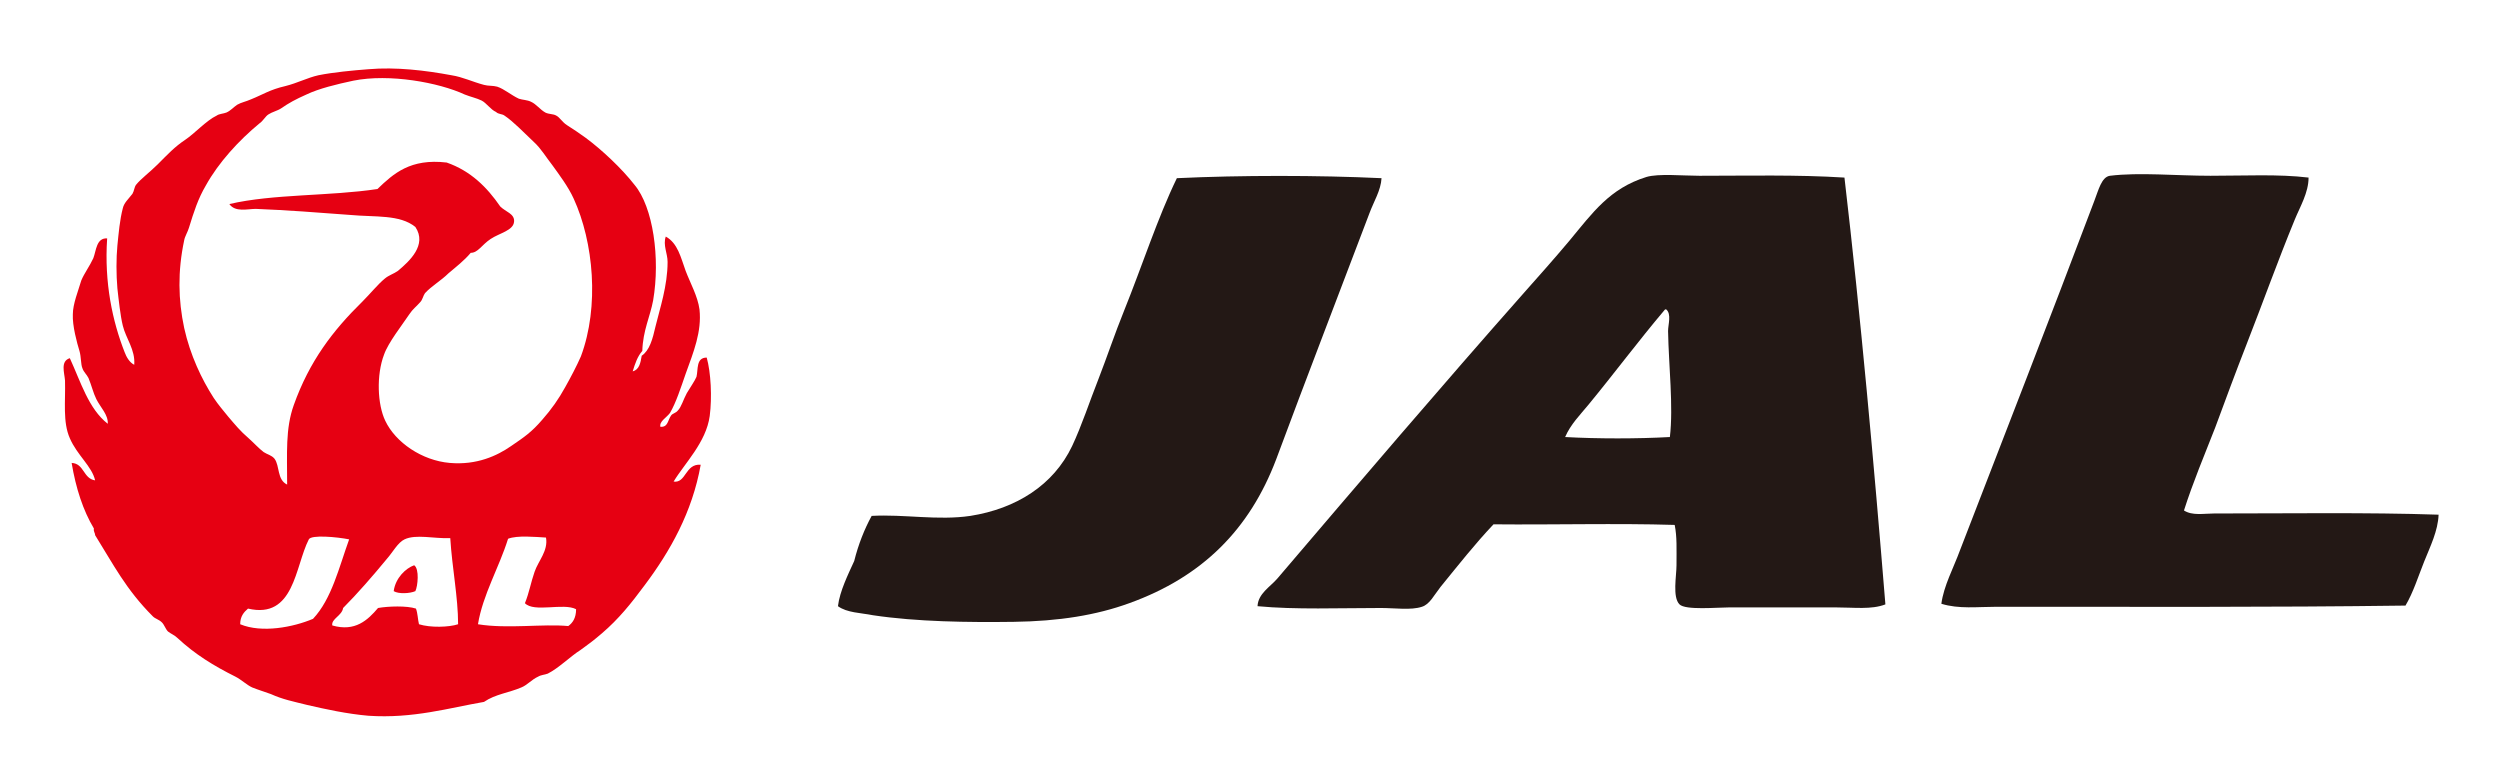
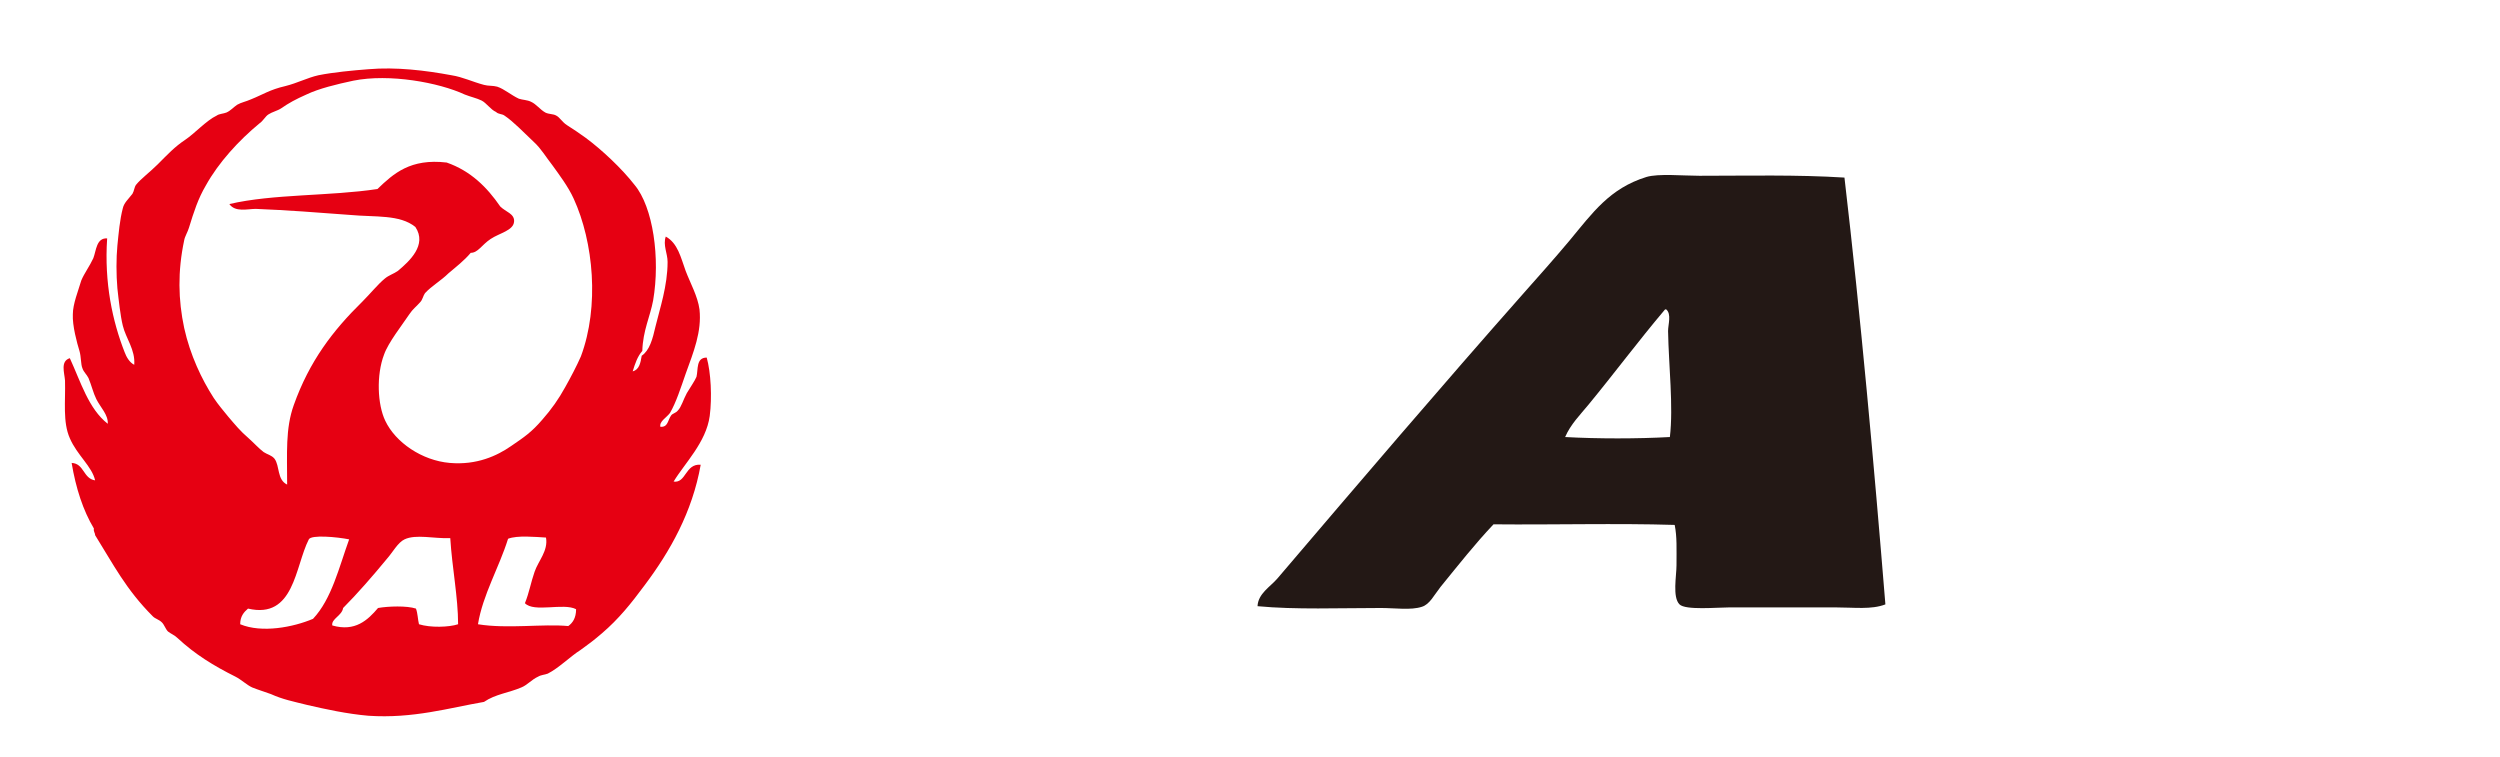
<svg xmlns="http://www.w3.org/2000/svg" version="1.1" x="0px" y="0px" viewBox="0 0 41.53 12.57" style="enable-background:new 0 0 41.53 12.57;" xml:space="preserve">
  <style type="text/css">
	.st0{display:none;}
	.st1{display:inline;fill:none;stroke:#0C3388;stroke-miterlimit:10;}
	.st2{fill:#3071B9;}
	.st3{fill:#FFEA00;}
	.st4{fill:#231815;}
	.st5{fill:#E60012;}
	.st6{fill:#FFFFFF;}
	.st7{fill:url(#SVGID_1_);}
</style>
  <g id="レイヤー_9">
</g>
  <g id="レイヤー_6">
</g>
  <g id="レイヤー_3" class="st0">
</g>
  <g id="レイヤー_1">
    <g>
      <g>
        <path class="st5" d="M11.57,6.26c-0.03,0.07-0.1,0.17-0.16,0.27c-0.06,0.11-0.09,0.23-0.15,0.29c-0.03,0.04-0.09,0.05-0.11,0.08     c-0.06,0.08-0.05,0.2-0.18,0.19C10.95,7,11.07,6.94,11.13,6.86c0.1-0.17,0.18-0.42,0.26-0.65c0.13-0.36,0.27-0.7,0.23-1.07     c-0.03-0.22-0.15-0.43-0.23-0.64c-0.08-0.22-0.13-0.46-0.33-0.57c-0.05,0.14,0.03,0.28,0.03,0.42c0,0.4-0.13,0.78-0.2,1.07     c-0.05,0.22-0.1,0.4-0.23,0.49c-0.02,0.12-0.04,0.23-0.15,0.26c0.04-0.13,0.08-0.25,0.16-0.34c0.01-0.34,0.13-0.57,0.18-0.84     c0.12-0.7,0-1.55-0.31-1.92C10.33,2.8,10,2.49,9.73,2.29c-0.11-0.08-0.2-0.14-0.31-0.21C9.34,2.03,9.3,1.95,9.24,1.92     C9.19,1.89,9.12,1.9,9.06,1.87C8.97,1.82,8.91,1.73,8.82,1.69C8.76,1.66,8.68,1.66,8.62,1.64c-0.13-0.06-0.24-0.16-0.36-0.2     C8.19,1.42,8.11,1.43,8.04,1.41C7.85,1.36,7.69,1.28,7.5,1.25c-0.43-0.08-0.92-0.14-1.38-0.1C5.86,1.17,5.54,1.2,5.29,1.25     C5.11,1.29,4.94,1.38,4.74,1.43C4.48,1.49,4.37,1.57,4.17,1.65C4.08,1.69,4.01,1.7,3.94,1.74c-0.06,0.04-0.11,0.1-0.18,0.13     C3.71,1.89,3.64,1.89,3.6,1.92C3.43,2,3.23,2.22,3.08,2.32C2.9,2.44,2.79,2.56,2.62,2.73C2.49,2.86,2.34,2.97,2.26,3.07     C2.23,3.11,2.23,3.17,2.2,3.22C2.13,3.31,2.06,3.37,2.04,3.46C1.99,3.65,1.97,3.88,1.95,4.08c-0.02,0.21-0.02,0.48,0,0.71     C1.97,4.97,2,5.25,2.04,5.41c0.05,0.21,0.21,0.4,0.19,0.65C2.15,6.02,2.1,5.93,2.07,5.85C1.87,5.34,1.73,4.7,1.78,3.96     C1.6,3.95,1.6,4.16,1.55,4.29C1.49,4.42,1.4,4.54,1.35,4.66C1.3,4.83,1.21,5.05,1.21,5.22C1.2,5.41,1.28,5.7,1.32,5.83     c0.03,0.1,0.02,0.22,0.05,0.29c0.02,0.06,0.07,0.1,0.1,0.16C1.52,6.4,1.55,6.53,1.6,6.63C1.67,6.77,1.8,6.89,1.79,7.04     c-0.32-0.25-0.45-0.7-0.63-1.09C1,6,1.07,6.19,1.08,6.32c0.01,0.35-0.04,0.69,0.08,0.96c0.12,0.28,0.37,0.47,0.42,0.7     C1.38,7.95,1.4,7.7,1.19,7.69c0.07,0.42,0.19,0.79,0.37,1.09C1.55,8.83,1.58,8.85,1.58,8.89c0.3,0.48,0.51,0.9,0.96,1.35     c0.04,0.04,0.1,0.05,0.15,0.1c0.04,0.04,0.06,0.11,0.1,0.15c0.05,0.04,0.11,0.06,0.16,0.11c0.29,0.27,0.6,0.46,0.96,0.64     c0.1,0.05,0.19,0.14,0.28,0.18c0.1,0.04,0.2,0.07,0.31,0.11c0.2,0.09,0.36,0.12,0.6,0.18c0.3,0.07,0.67,0.15,1.02,0.18     c0.74,0.05,1.34-0.13,1.92-0.23c0.19-0.13,0.41-0.15,0.62-0.24c0.1-0.04,0.17-0.13,0.28-0.18c0.05-0.03,0.11-0.03,0.16-0.05     c0.18-0.09,0.38-0.29,0.54-0.39c0.14-0.1,0.22-0.16,0.36-0.28c0.28-0.24,0.48-0.49,0.71-0.8c0.42-0.56,0.79-1.21,0.93-2     C11.38,7.7,11.4,8.03,11.19,8c0.18-0.3,0.54-0.65,0.6-1.09c0.04-0.31,0.02-0.72-0.05-0.97C11.56,5.94,11.6,6.14,11.57,6.26z      M3.99,10.37c0-0.13,0.06-0.2,0.13-0.26c0.77,0.18,0.78-0.7,1.01-1.15c0.04-0.08,0.47-0.04,0.67,0c-0.17,0.47-0.29,0.99-0.6,1.32     C4.87,10.42,4.35,10.52,3.99,10.37z M6.96,10.37c-0.02-0.08-0.02-0.18-0.05-0.26c-0.15-0.05-0.46-0.04-0.63-0.01     c-0.17,0.2-0.38,0.4-0.76,0.29c-0.02-0.11,0.16-0.16,0.18-0.29c0.23-0.23,0.5-0.54,0.73-0.82c0.09-0.1,0.18-0.27,0.29-0.32     c0.19-0.09,0.49-0.01,0.76-0.02c0.03,0.49,0.13,0.98,0.13,1.43C7.46,10.42,7.15,10.43,6.96,10.37z M9.44,10.4     c-0.42-0.04-1.01,0.05-1.5-0.03c0.08-0.49,0.35-0.94,0.5-1.42c0.15-0.06,0.46-0.03,0.63-0.02c0.04,0.22-0.13,0.39-0.19,0.57     c-0.06,0.17-0.09,0.35-0.16,0.52c0.15,0.16,0.64-0.01,0.85,0.1C9.57,10.27,9.51,10.35,9.44,10.4z M9.65,5.92     C9.58,6.08,9.48,6.27,9.39,6.43C9.28,6.63,9.16,6.8,9.01,6.97c-0.18,0.21-0.3,0.29-0.52,0.44C8.26,7.57,7.92,7.73,7.47,7.69     c-0.46-0.04-0.9-0.34-1.07-0.7c-0.13-0.27-0.15-0.76-0.02-1.1C6.45,5.69,6.68,5.4,6.8,5.22C6.86,5.13,6.91,5.1,6.98,5.02     c0.04-0.04,0.05-0.11,0.08-0.15c0.11-0.12,0.27-0.21,0.39-0.33c0.13-0.11,0.26-0.21,0.37-0.34c0.12,0,0.18-0.13,0.33-0.23     c0.15-0.1,0.38-0.14,0.39-0.29C8.55,3.55,8.4,3.52,8.31,3.43C8.09,3.11,7.82,2.84,7.42,2.7c-0.6-0.07-0.88,0.18-1.15,0.44     C5.48,3.26,4.53,3.22,3.81,3.39c0.1,0.14,0.3,0.08,0.44,0.08c0.51,0.02,1.03,0.06,1.56,0.1C6.24,3.61,6.64,3.56,6.9,3.77     c0.2,0.3-0.1,0.57-0.29,0.73C6.54,4.55,6.46,4.57,6.39,4.63C6.28,4.72,6.15,4.88,6.02,5.01C5.53,5.49,5.14,6,4.88,6.73     c-0.14,0.39-0.11,0.8-0.11,1.32C4.6,7.97,4.65,7.74,4.56,7.62C4.51,7.56,4.44,7.55,4.38,7.51C4.3,7.45,4.22,7.36,4.13,7.28     C3.99,7.16,3.91,7.06,3.79,6.92c-0.08-0.1-0.16-0.19-0.24-0.31c-0.2-0.31-0.39-0.71-0.49-1.16c-0.1-0.47-0.11-0.94,0-1.46     c0.01-0.06,0.06-0.14,0.08-0.21c0.08-0.26,0.15-0.48,0.28-0.7c0.21-0.38,0.55-0.75,0.89-1.03c0.06-0.04,0.1-0.12,0.15-0.15     c0.06-0.04,0.15-0.06,0.21-0.1c0.13-0.09,0.24-0.15,0.42-0.23c0.21-0.1,0.5-0.17,0.78-0.23c0.6-0.12,1.42,0.03,1.85,0.23     c0.1,0.04,0.2,0.06,0.28,0.1c0.08,0.04,0.15,0.15,0.24,0.19C8.28,1.9,8.34,1.89,8.38,1.92c0.15,0.1,0.32,0.28,0.49,0.44     c0.12,0.11,0.2,0.25,0.31,0.39C9.28,2.89,9.44,3.1,9.53,3.3C9.86,4.02,9.96,5.09,9.65,5.92z" />
-         <path class="st4" d="M22.75,3.54c0.07-0.19,0.19-0.38,0.2-0.58c-1.06-0.05-2.34-0.05-3.4,0c-0.32,0.66-0.57,1.44-0.88,2.21     c-0.15,0.37-0.28,0.76-0.42,1.12c-0.15,0.38-0.28,0.78-0.44,1.12c-0.31,0.65-0.93,1.04-1.69,1.16c-0.54,0.08-1.1-0.03-1.64,0     c-0.12,0.22-0.22,0.47-0.29,0.75c-0.1,0.22-0.24,0.5-0.27,0.75c0.15,0.11,0.38,0.11,0.58,0.15c0.73,0.11,1.59,0.12,2.34,0.11     c0.75-0.01,1.37-0.11,1.92-0.31c1.22-0.44,2-1.23,2.44-2.39C21.69,6.31,22.25,4.86,22.75,3.54z" />
        <path class="st4" d="M28.23,2.92c-0.27,0-0.68-0.04-0.88,0.02C26.74,3.13,26.46,3.53,26.07,4c-0.26,0.31-0.52,0.6-0.75,0.86     c-1.38,1.56-2.77,3.19-4.1,4.75c-0.12,0.14-0.32,0.25-0.33,0.46c0.63,0.06,1.37,0.03,2.05,0.03c0.23,0,0.5,0.04,0.68-0.02     c0.13-0.04,0.2-0.19,0.31-0.33c0.31-0.38,0.56-0.7,0.88-1.04c1,0.01,2.04-0.02,3.01,0.01c0.04,0.2,0.03,0.4,0.03,0.67     c0,0.18-0.07,0.53,0.05,0.65c0.1,0.1,0.62,0.05,0.83,0.05c0.65,0,1.17,0,1.76,0c0.31,0,0.6,0.04,0.83-0.05     c-0.19-2.33-0.41-4.78-0.68-7.09C29.85,2.9,29.03,2.92,28.23,2.92z M27.74,7.26c-0.54,0.03-1.2,0.03-1.74,0     c0.09-0.21,0.25-0.37,0.39-0.54c0.42-0.51,0.83-1.06,1.27-1.58c0.01,0,0.01,0,0.02,0c0.09,0.08,0.03,0.25,0.03,0.36     C27.72,6.07,27.8,6.75,27.74,7.26z" />
-         <path class="st4" d="M36.78,8.53c-0.17,0-0.36,0.04-0.5-0.05c0.15-0.47,0.34-0.92,0.52-1.38c0.17-0.46,0.34-0.92,0.52-1.38     c0.27-0.69,0.52-1.39,0.8-2.07c0.09-0.22,0.23-0.45,0.23-0.7c-0.5-0.06-1.06-0.03-1.63-0.03c-0.57,0-1.18-0.06-1.67,0     c-0.14,0.02-0.19,0.24-0.26,0.42c-0.74,1.96-1.5,3.91-2.23,5.8c-0.11,0.3-0.27,0.59-0.31,0.89c0.29,0.09,0.6,0.05,0.91,0.05     c2.26,0,4.58,0.01,6.8-0.02c0.13-0.22,0.21-0.48,0.31-0.73c0.1-0.25,0.23-0.51,0.24-0.78C39.34,8.51,37.98,8.53,36.78,8.53z" />
-         <path class="st5" d="M6.88,9.39C6.74,9.44,6.57,9.6,6.54,9.82c0.08,0.05,0.27,0.04,0.36,0C6.94,9.74,6.97,9.45,6.88,9.39z" />
      </g>
    </g>
  </g>
  <g id="レイヤー_7">
</g>
</svg>